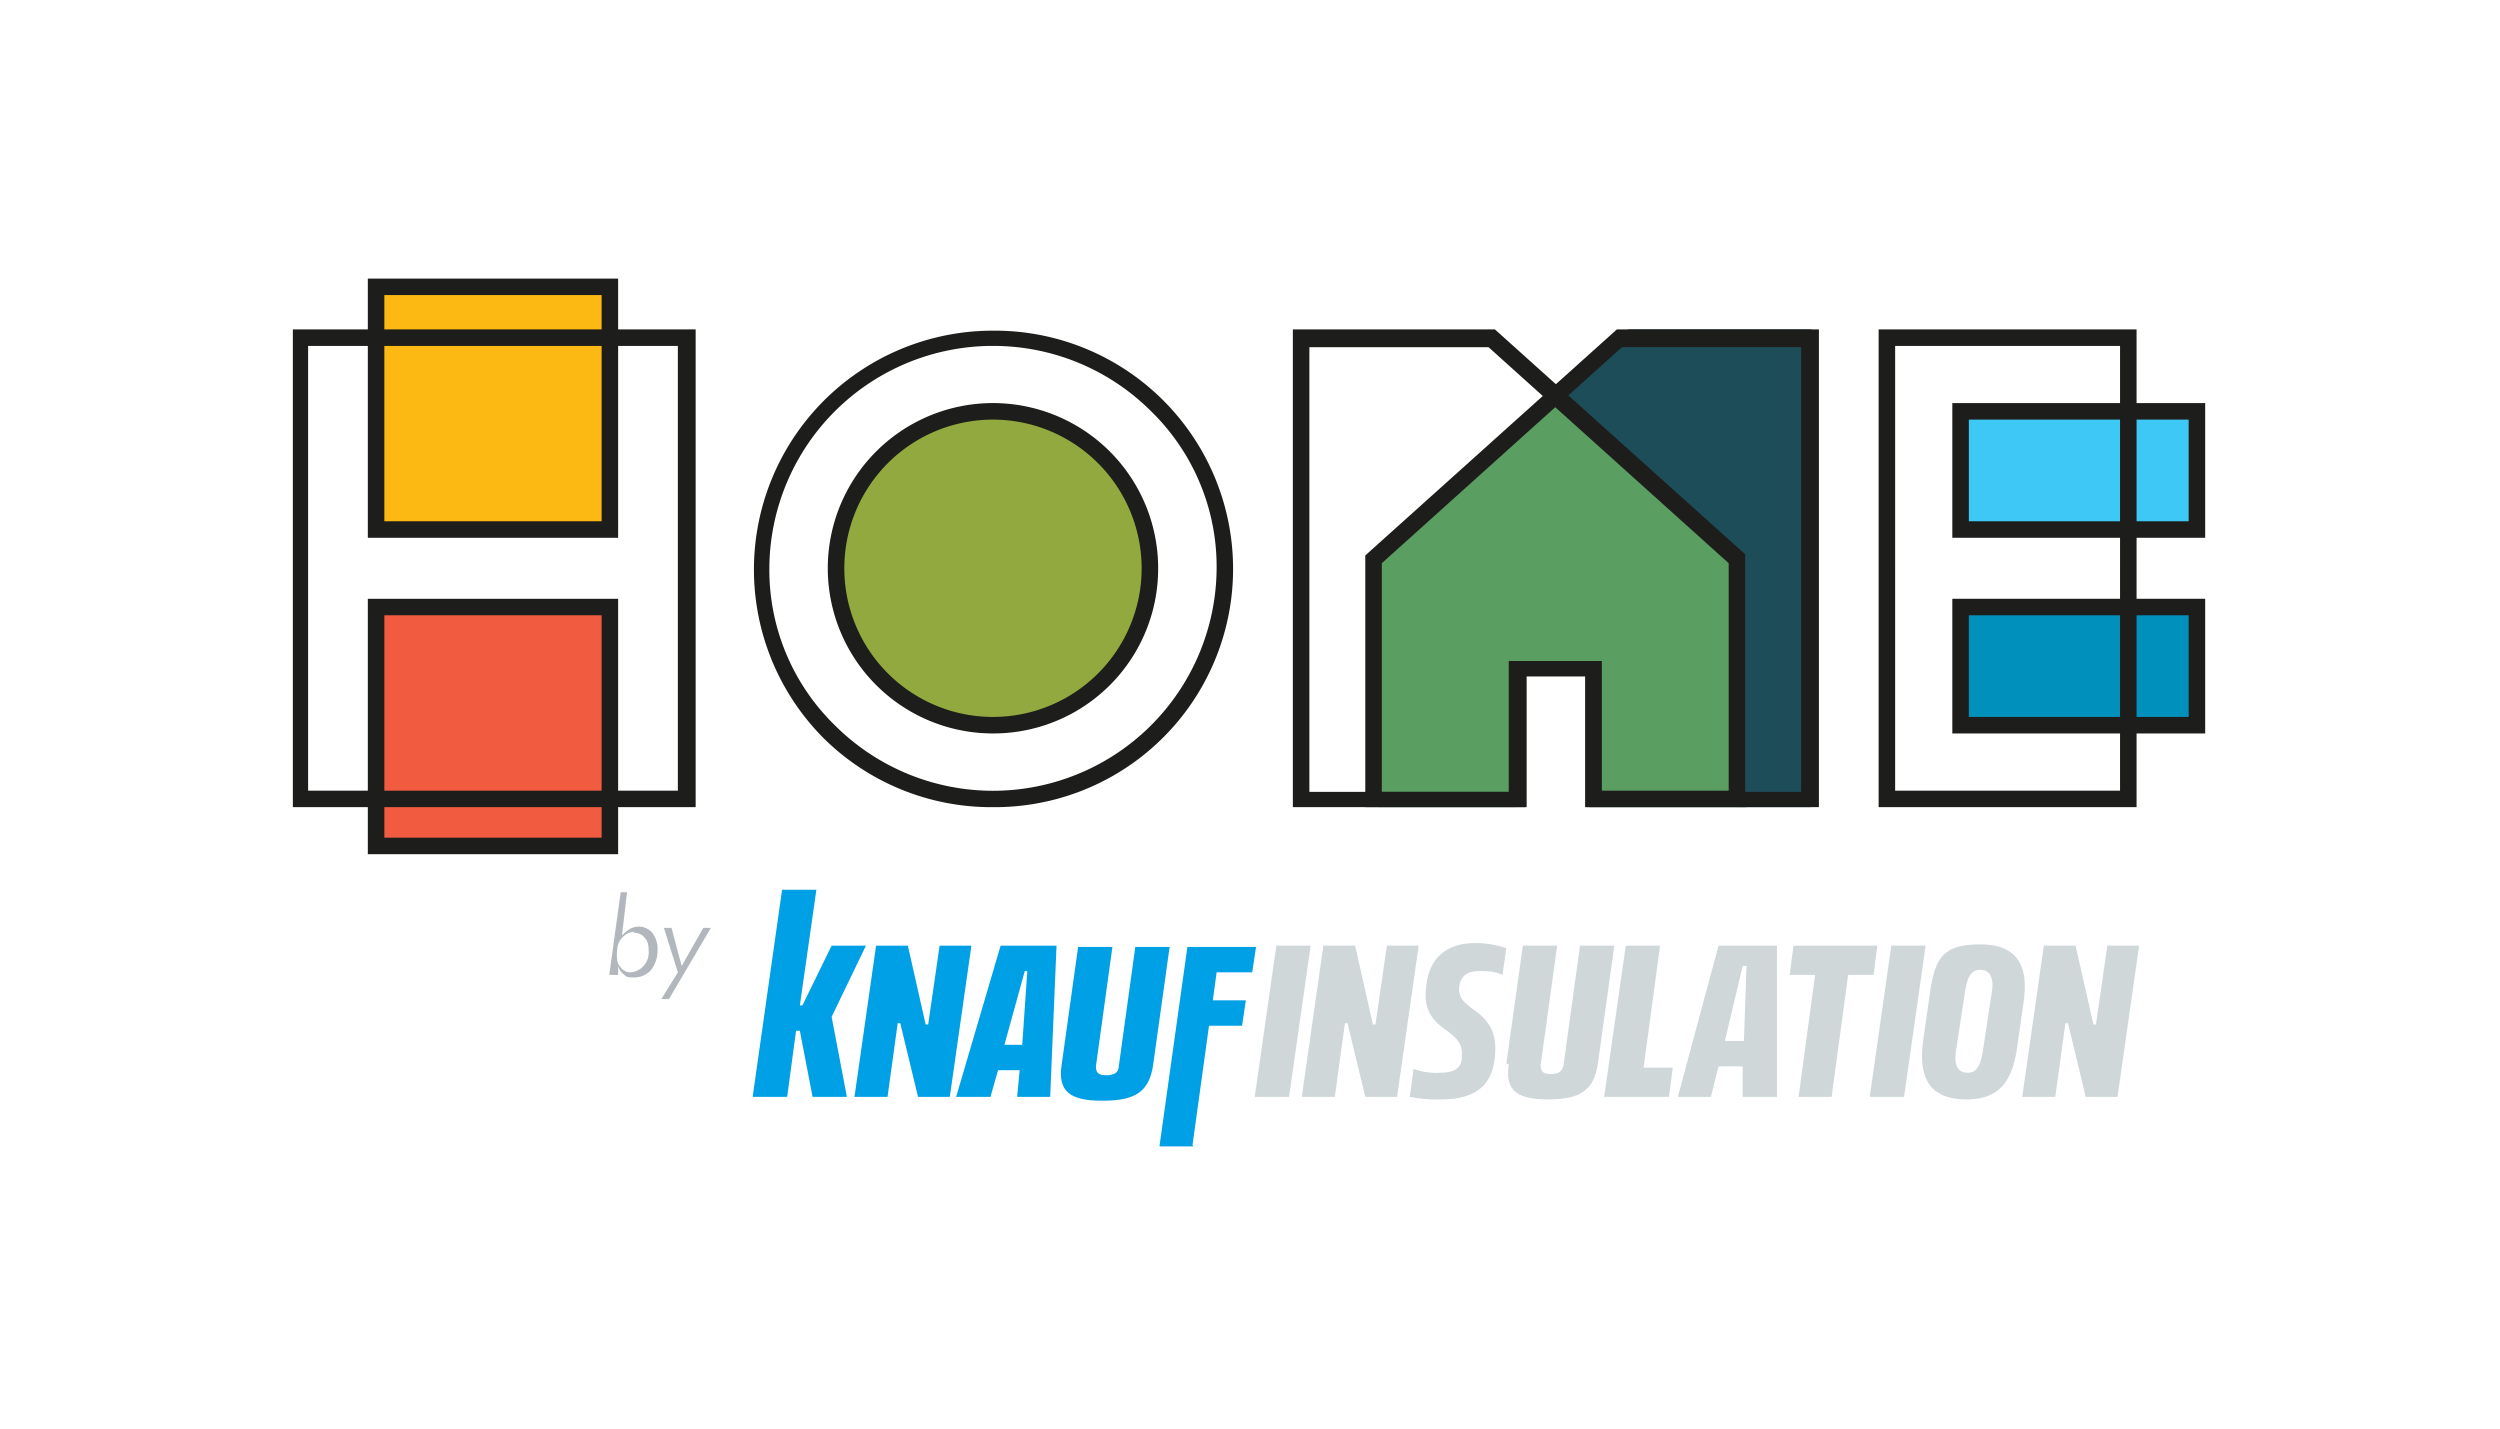
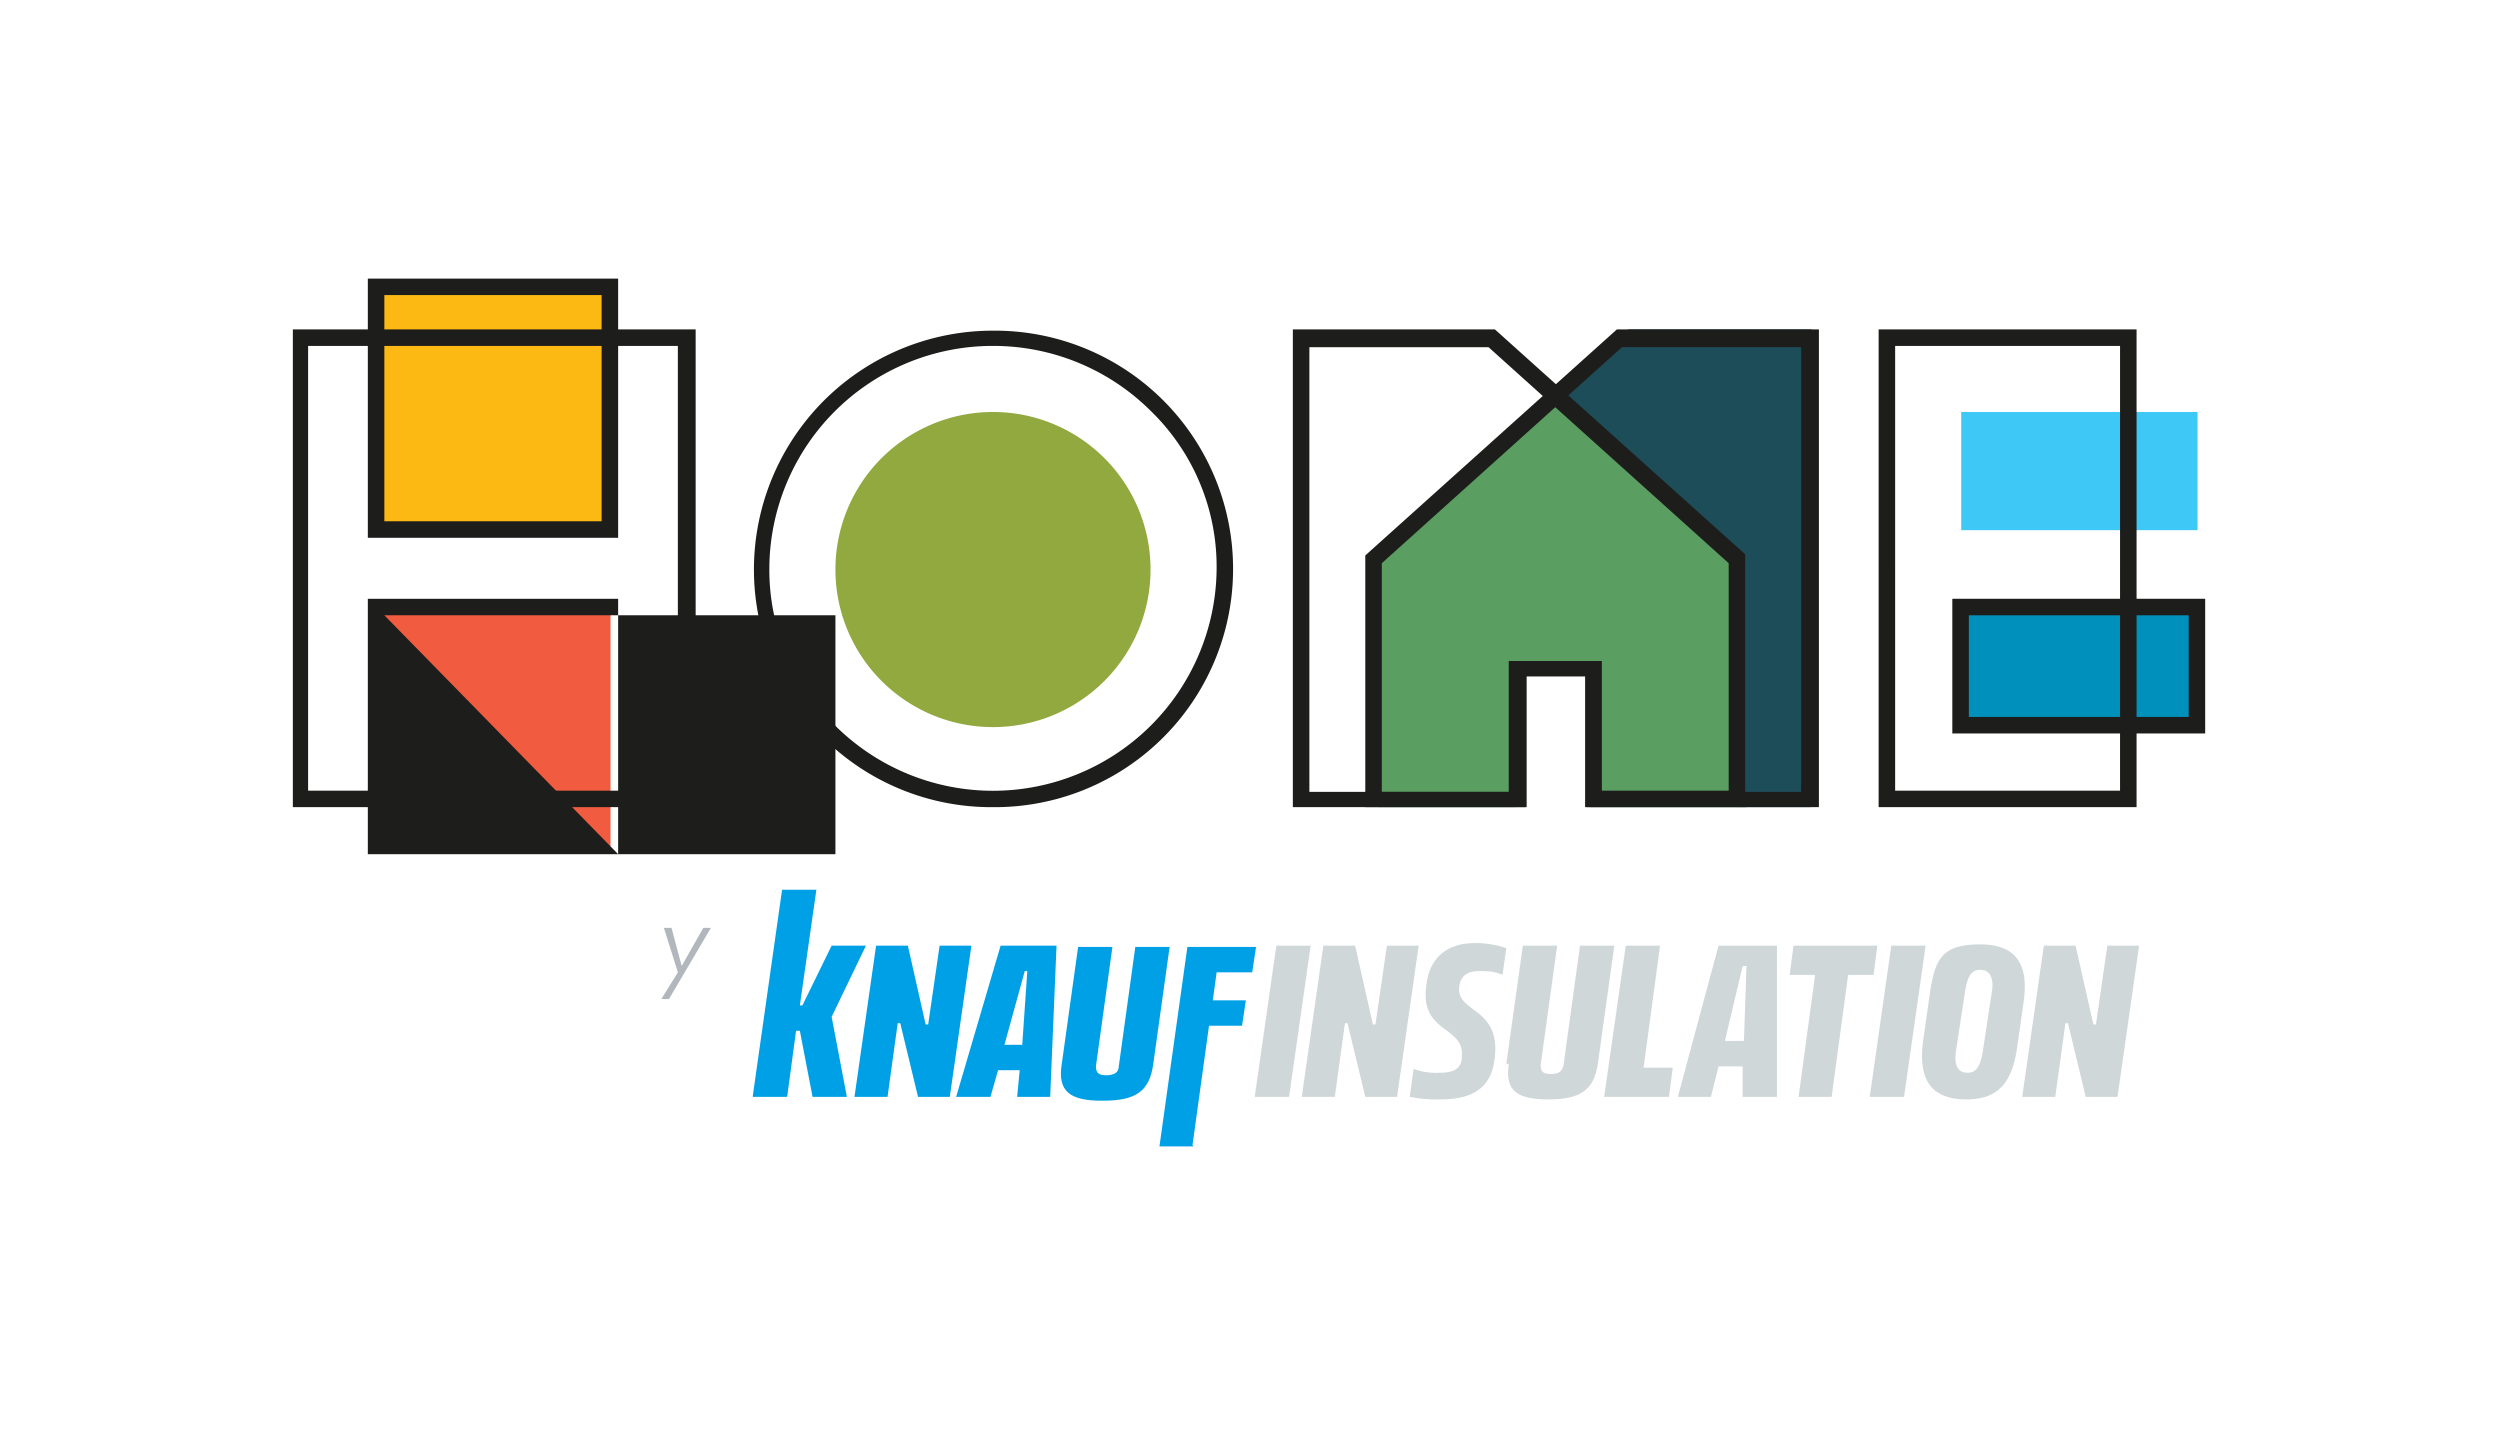
<svg xmlns="http://www.w3.org/2000/svg" width="700" height="400" viewBox="0 0 700 400">
  <defs>
    <clipPath id="clip-path">
      <rect id="Rectangle_5" data-name="Rectangle 5" width="700" height="400" transform="translate(712 86)" fill="#fff" stroke="#707070" stroke-width="1" />
    </clipPath>
  </defs>
  <g id="Mask_Group_1" data-name="Mask Group 1" transform="translate(-712 -86)" clip-path="url(#clip-path)">
    <g id="hbk_nove_rgb_01_1_" data-name="hbk_nove_rgb_01 (1)" transform="translate(720.4 93.2)">
      <g id="Group_1" data-name="Group 1" transform="translate(73.6 70.8)">
        <rect id="Rectangle_1" data-name="Rectangle 1" width="65.464" height="66.887" transform="translate(23.482 92.148)" fill="#f15b40" />
        <rect id="Rectangle_2" data-name="Rectangle 2" width="65.464" height="67.954" transform="translate(23.482 2.135)" fill="#fdb913" />
        <path id="Path_1" data-name="Path 1" d="M160.417,81.3A44.117,44.117,0,1,1,116.3,125.417,44.109,44.109,0,0,1,160.417,81.3" transform="translate(35.619 -43.943)" fill="#91a93e" />
        <path id="Path_2" data-name="Path 2" d="M209.521,80,159,127.319v67.954h38.78V157.56h20.635v37.713h41.271V125.184Z" transform="translate(144.838 -47.268)" fill="#5a9e62" />
        <path id="Path_3" data-name="Path 3" d="M244,74.8H192.768L173.2,93.3l50.165,45.184v70.089H244Z" transform="translate(181.159 -60.569)" fill="#1e4d5a" />
        <rect id="Rectangle_3" data-name="Rectangle 3" width="66.175" height="33.088" transform="translate(467.142 92.148)" fill="#0090bc" />
        <rect id="Rectangle_4" data-name="Rectangle 4" width="66.175" height="33.088" transform="translate(467.142 37.357)" fill="#3ec8f5" />
        <path id="Path_4" data-name="Path 4" d="M589.84,208.574H517.616V74.8H589.84Zm-67.6-4.625h62.973V79.425H522.241Zm-41.626,4.625H435.43V171.928H418.708v36.646H353.6V74.8H410.17l70.089,62.973v70.445Zm-40.559-4.625h35.578V140.264L408.391,79.781H358.226V204.3h55.858V167.659h25.972v36.29Zm-170.42,4.625a66.724,66.724,0,0,1-47.319-19.212A66.887,66.887,0,0,1,269.636,75.156a66.711,66.711,0,1,1,0,133.418m0-129.149a62.558,62.558,0,0,0-62.618,62.262,60.768,60.768,0,0,0,18.5,44.117,62.618,62.618,0,0,0,106.735-44.117,60.768,60.768,0,0,0-18.5-44.117,62.481,62.481,0,0,0-44.117-18.145M186.383,208.574H73.6V74.8H186.383ZM77.869,203.949H181.4V79.425H77.869Z" transform="translate(-73.6 -60.569)" fill="#1d1d1b" />
-         <path id="Path_5" data-name="Path 5" d="M149.589,167.512H79.5V96h70.089Zm-65.464-4.625h60.839V100.625H84.125Z" transform="translate(-58.509 -6.343)" fill="#1d1d1b" />
+         <path id="Path_5" data-name="Path 5" d="M149.589,167.512H79.5V96h70.089Zh60.839V100.625H84.125Z" transform="translate(-58.509 -6.343)" fill="#1d1d1b" />
        <path id="Path_6" data-name="Path 6" d="M149.589,143.38H79.5V70.8h70.089Zm-65.464-4.625h60.839V75.425H84.125v63.329Z" transform="translate(-58.509 -70.8)" fill="#1d1d1b" />
-         <path id="Path_7" data-name="Path 7" d="M161.952,173.1A46.252,46.252,0,1,1,208.2,126.852,46.16,46.16,0,0,1,161.952,173.1m0-87.878a41.626,41.626,0,1,0,41.626,41.626,41.68,41.68,0,0,0-41.626-41.626" transform="translate(34.084 -45.733)" fill="#1d1d1b" />
        <path id="Path_8" data-name="Path 8" d="M275,133.713H204.2V96H275Zm-66.175-4.625h61.55V100.625h-61.55Z" transform="translate(260.451 -6.343)" fill="#1d1d1b" />
-         <path id="Path_9" data-name="Path 9" d="M275,118.313H204.2V80.6H275Zm-66.175-4.625h61.55V85.225h-61.55Z" transform="translate(260.451 -45.733)" fill="#1d1d1b" />
        <path id="Path_10" data-name="Path 10" d="M158,138.129v70.445h45.184V171.928h16.722v36.646h65.108V74.8H228.445l-70.089,62.973Zm4.625,2.135,67.243-60.483h50.165V204.3H224.175V167.659H198.2V204.3H162.625V140.264Z" transform="translate(142.28 -60.569)" fill="#1d1d1b" />
-         <path id="Path_11" data-name="Path 11" d="M98.5,142.226l3.2-23.126h1.779l-1.423,12.1a9.432,9.432,0,0,1,2.135-1.779,5.01,5.01,0,0,1,6.4,1.067,7.529,7.529,0,0,1,1.423,4.981,8.739,8.739,0,0,1-1.779,5.337,6.263,6.263,0,0,1-4.625,2.135c-1.779,0-2.135,0-2.846-.712a4.538,4.538,0,0,1-1.779-2.49v2.49H98.5Zm7.116-12.1a4.94,4.94,0,0,0-3.558,1.779c-1.067,1.067-1.423,2.49-1.423,4.625s.356,2.846,1.067,3.558a3.236,3.236,0,0,0,2.846,1.423,5.54,5.54,0,0,0,4.981-6.048c0-1.779-.356-2.846-1.067-3.558a3.468,3.468,0,0,0-3.2-1.423" transform="translate(-9.91 52.743)" fill="#b1b7bd" />
        <path id="Path_12" data-name="Path 12" d="M104.735,141.824H102.6l4.625-7.471L103.312,121.9h2.135l2.846,10.673,6.048-10.673h2.135Z" transform="translate(0.577 59.905)" fill="#b1b7bd" />
      </g>
      <g id="Group_2" data-name="Group 2" transform="translate(202.393 241.931)">
        <path id="KNAUF_Logo_2023" d="M208,177.96c9.25,0,12.808-2.846,13.875-9.962L226.5,134.91H216.89l-4.625,33.443c0,1.779-1.423,2.49-3.558,2.49s-2.846-.712-2.846-2.49l4.625-33.444H200.88L196.255,168c-1.067,7.116,2.135,9.962,11.029,9.962Zm-27.751-15.654,5.693-20.635h.712l-1.423,20.635h-4.981Zm-13.164,14.587h9.25l2.135-7.471h6.048l-.712,7.471h9.25l1.779-42.338H179.178l-12.452,42.338Zm-28.463,0h8.895l2.846-20.635h.712l4.981,20.635h8.895l6.048-42.338H162.1l-3.2,22.059h-.712l-4.981-22.058h-8.895l-6.048,42.338Zm-28.818,0h9.606l2.49-18.5h1.067l3.558,18.5h9.606l-4.269-22.414,9.606-19.924h-9.606l-8.183,16.722h-.712l4.625-32.376h-9.606L109.8,176.537Zm123.1,13.52,4.625-33.443h9.25l1.067-7.116h-9.25l1.067-7.827h9.962l1.067-7.116H231.477l-7.827,55.858h9.606Z" transform="translate(-109.8 -118.9)" fill="#00a0e6" />
        <path id="Path_13" data-name="Path 13" d="M219.745,156.9l4.625-33.088h9.606l-4.625,33.443c0,1.779.712,2.49,2.846,2.49s3.2-.712,3.558-2.49l4.625-33.444h9.606L245.361,156.9c-1.067,7.116-4.625,9.962-13.875,9.962s-12.1-2.846-11.029-9.962ZM149.3,166.15h9.606l6.048-42.338h-9.606Zm51.944.712c9.962,0,14.587-3.914,15.3-12.1,1.423-13.876-11.029-12.1-9.962-19.568.356-2.846,2.135-4.269,5.693-4.269s4.625.356,6.4,1.067l1.067-7.471a25.854,25.854,0,0,0-8.895-1.423c-7.827,0-12.808,4.269-13.52,12.1-1.779,13.164,10.673,11.029,9.962,19.568,0,2.846-1.423,4.625-6.048,4.625a18.318,18.318,0,0,1-7.471-1.067l-1.067,7.827a39.06,39.06,0,0,0,8.895.712Zm46.252-.712h17.789l1.067-8.183h-8.183l4.625-34.155h-9.606L247.14,166.15Zm19.924,0h9.606l2.135-8.539h6.76v8.539h9.606V123.812H279.16L267.775,166.15Zm13.52-15.654L285.92,129.5h1.067l-.712,20.991Zm20.28,15.654h9.606l4.625-34.155h7.116l1.067-8.183H300.152l-1.067,8.183H306.2l-4.625,34.155Zm20.28,0H331.1l6.048-42.338h-9.606Zm27.039.712c8.539,0,12.808-4.269,14.231-14.587l1.779-12.452c1.423-9.606-1.067-16.366-12.1-16.366s-12.808,4.269-14.231,14.587L336.441,150.5C335.018,161.169,338.576,166.861,348.538,166.861Zm.356-7.471c-3.914,0-3.558-4.269-3.2-6.4l2.491-16.366c.712-4.269,1.779-6.048,4.269-6.048,3.914,0,3.558,4.625,3.2,6.4l-2.491,16.366C352.451,157.611,351.384,159.39,348.894,159.39ZM162.82,166.15h8.895l2.846-20.635h.712l4.981,20.635h8.895l6.048-42.338H186.3l-3.2,22.059h-.712l-4.981-22.058h-8.895l-6.048,42.338Zm201.728,0h8.895l2.846-20.635H377l4.981,20.635h8.895l6.048-42.338H388.03l-3.2,22.059h-.712l-4.981-22.058h-8.895l-6.048,42.338Z" transform="translate(-8.766 -108.157)" fill="#cfd7d9" />
      </g>
    </g>
  </g>
</svg>